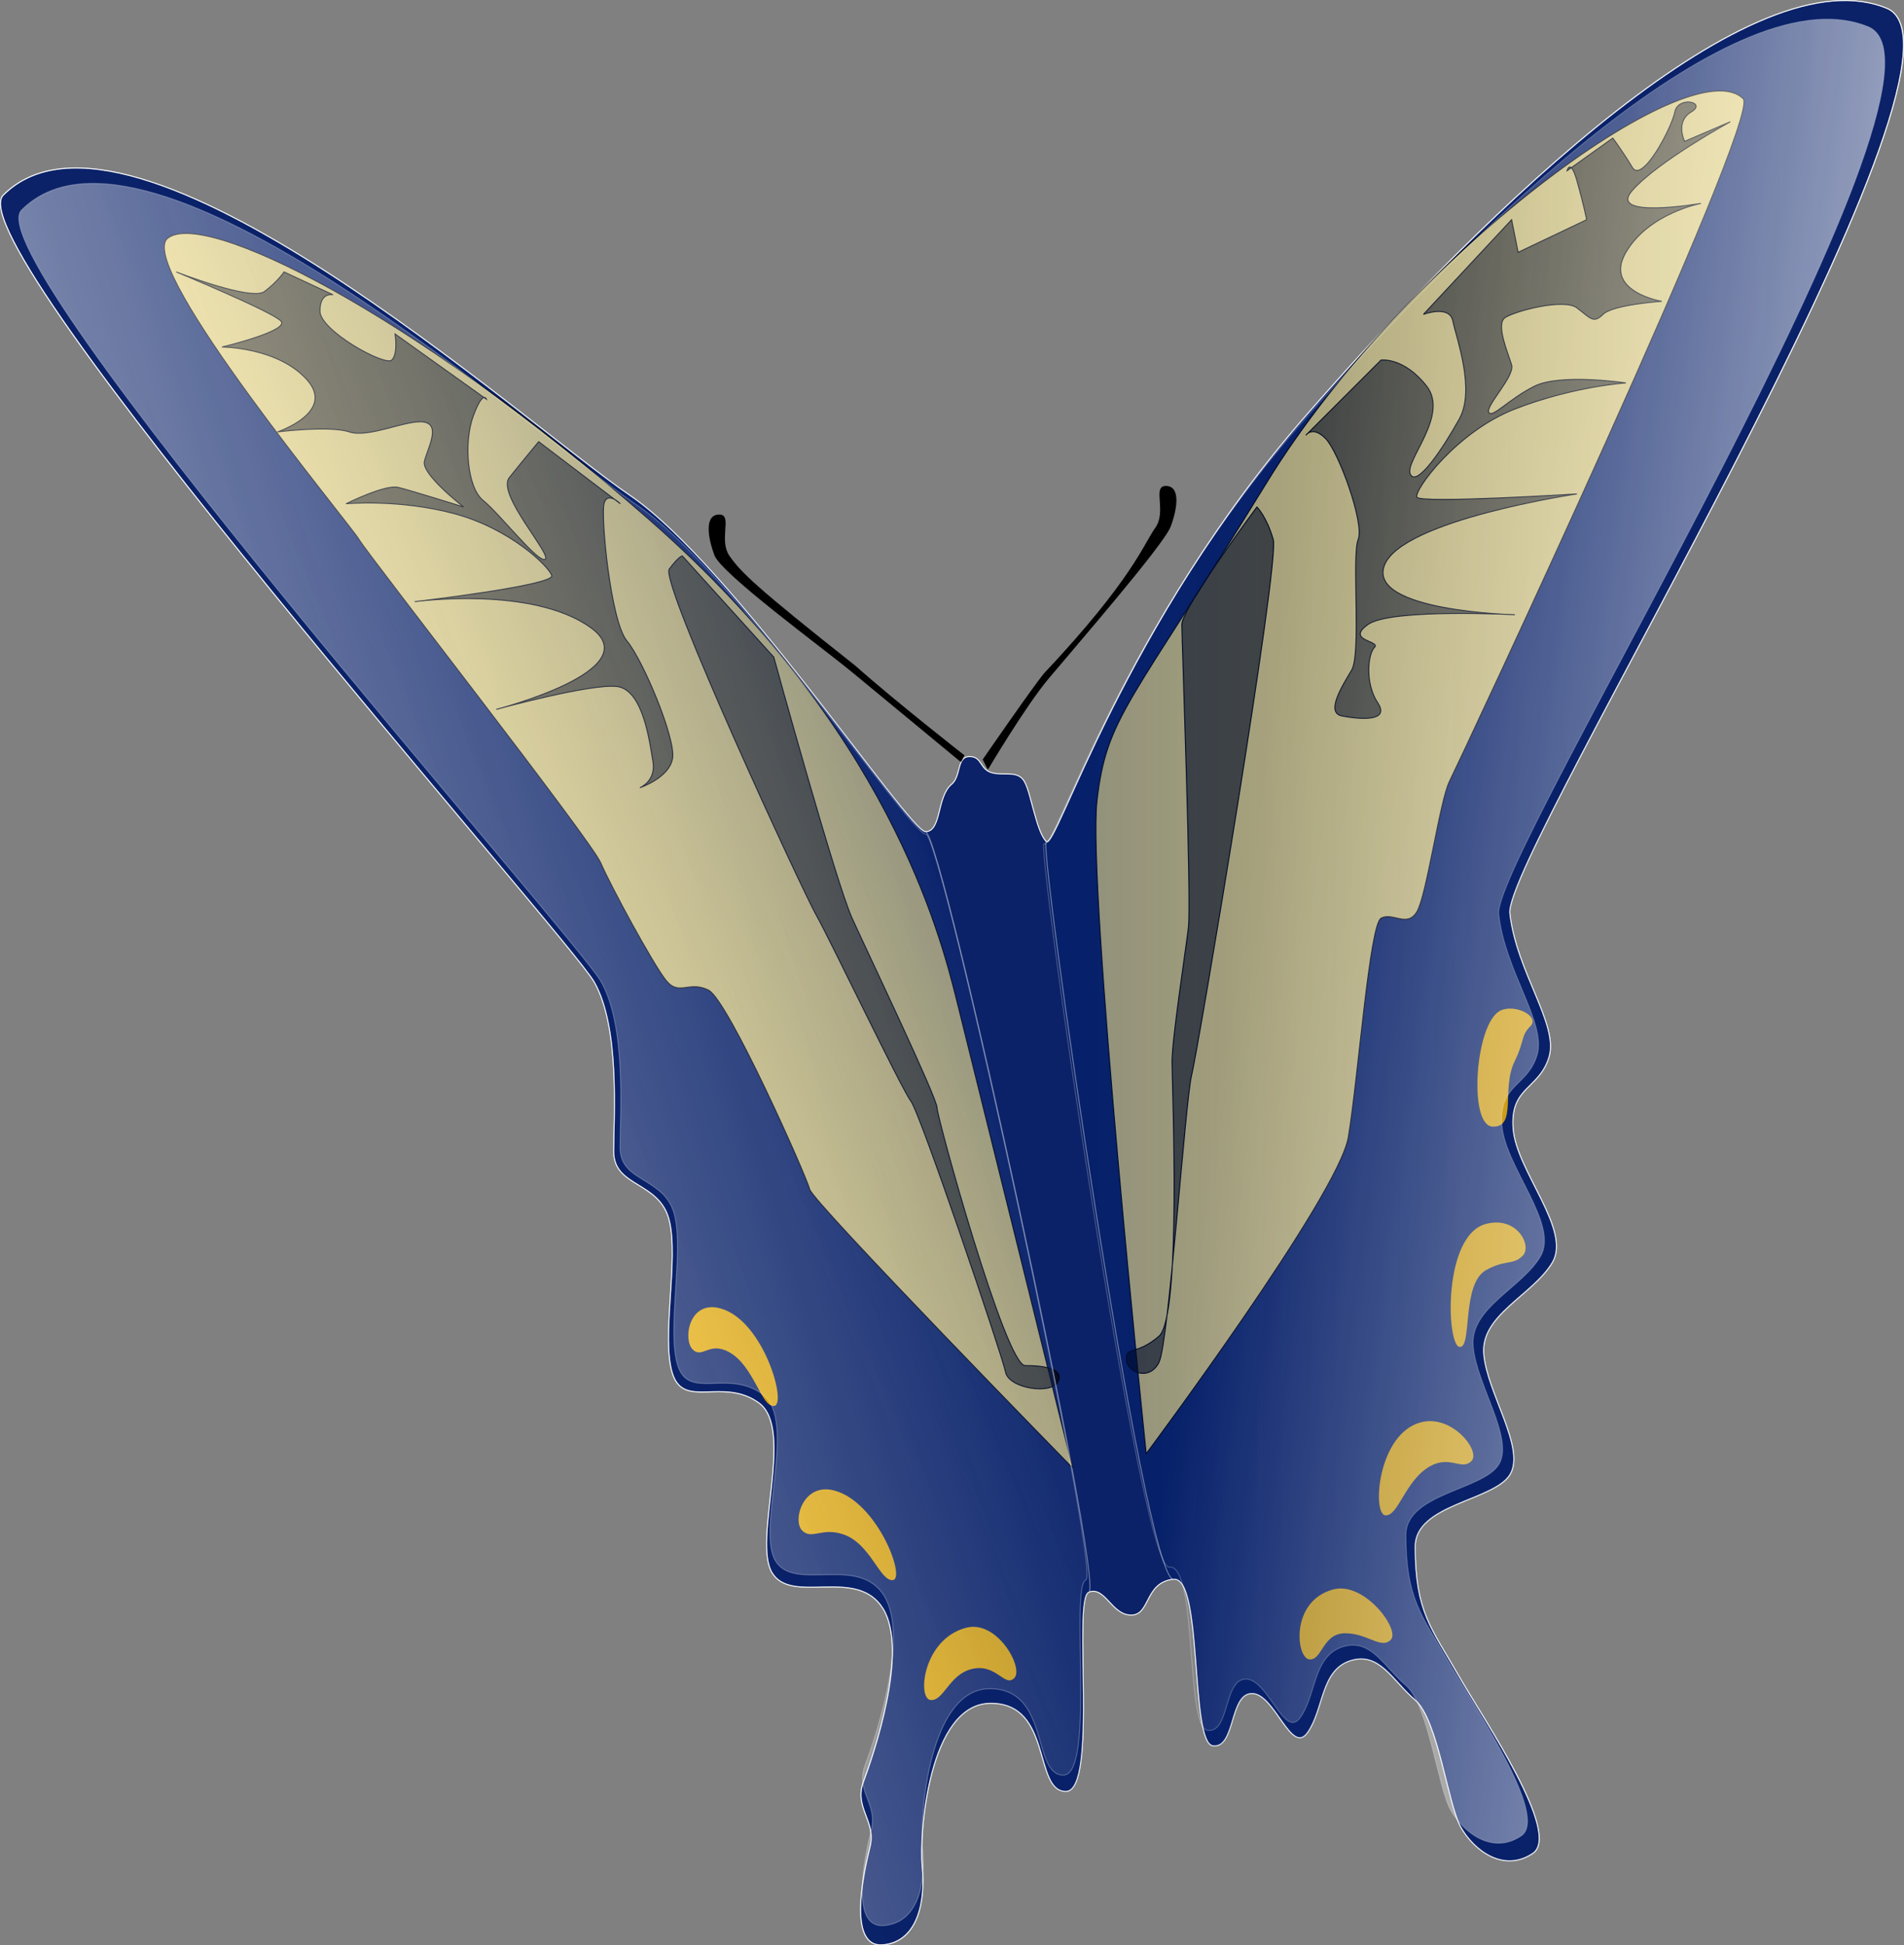
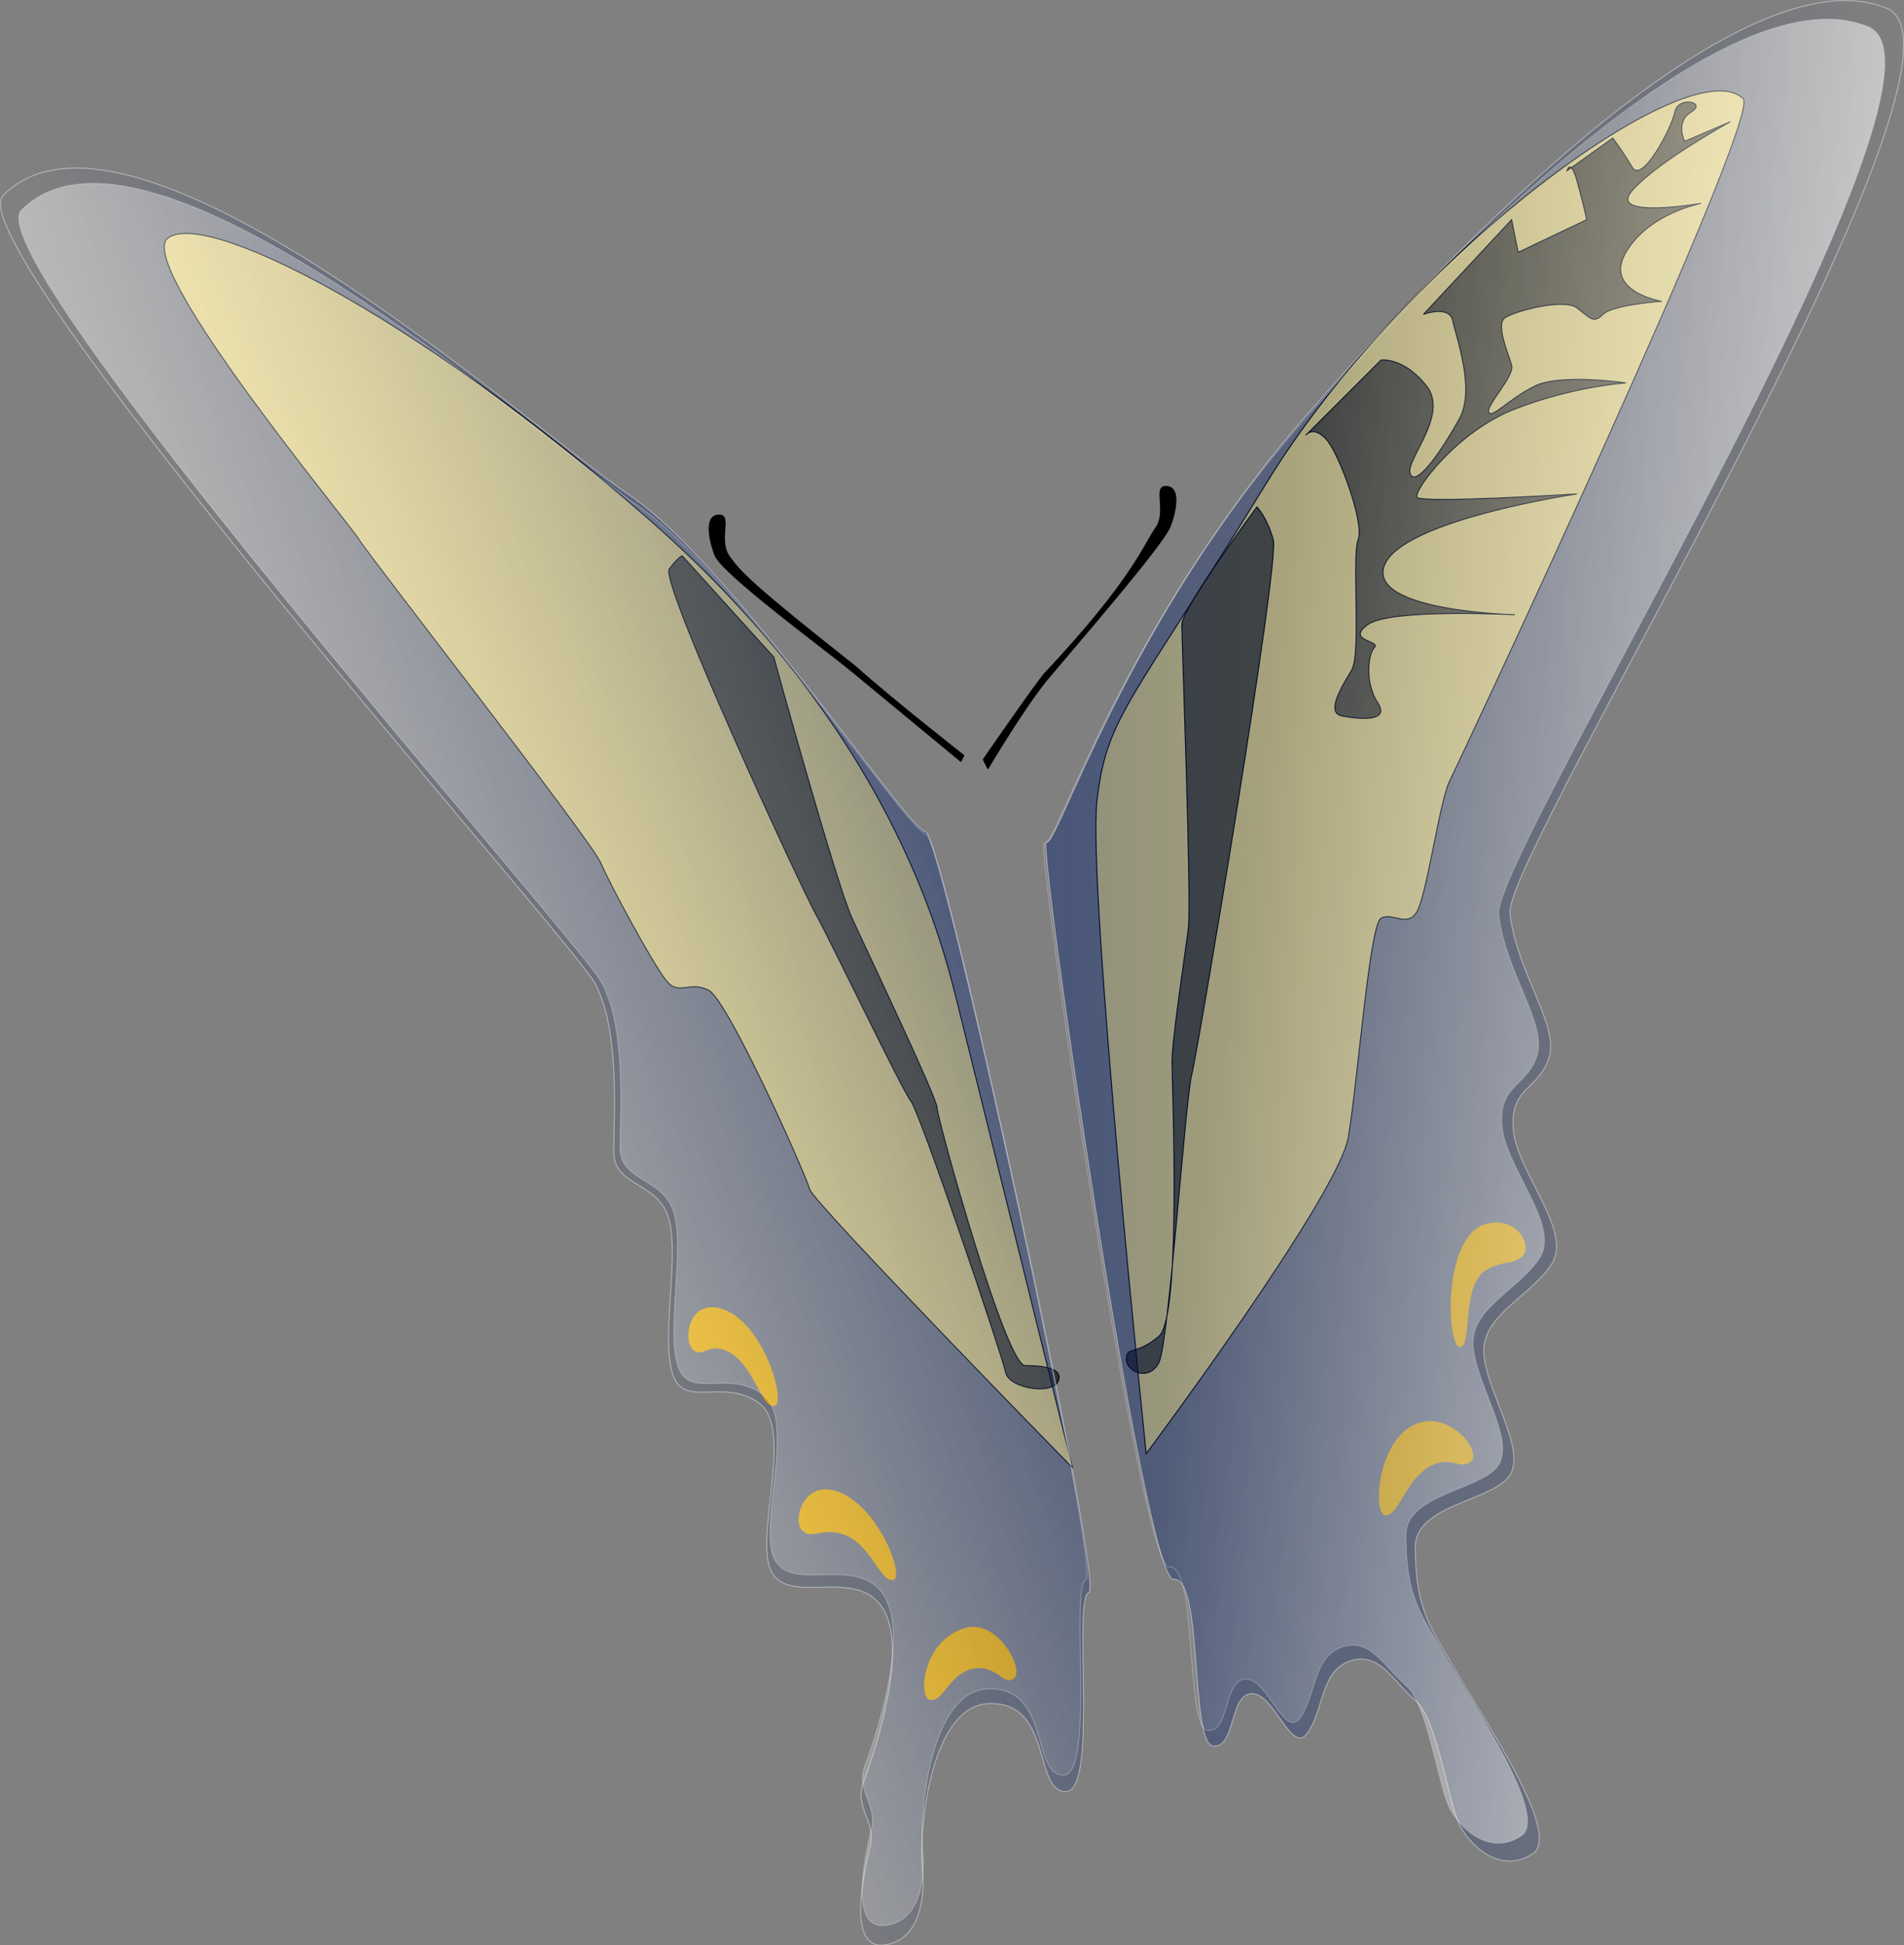
<svg xmlns="http://www.w3.org/2000/svg" xmlns:ns1="http://sodipodi.sourceforge.net/DTD/sodipodi-0.dtd" xmlns:ns2="http://www.inkscape.org/namespaces/inkscape" xmlns:xlink="http://www.w3.org/1999/xlink" id="svg1" ns1:docname="_svgclean2.svg" viewBox="0 0 656.44 670.75" ns1:version="0.32" version="1.1" ns2:version="0.48.3.1 r9886">
  <rect x="0" y="0" width="656.44" height="670.75" fill="#808080" stroke="none" />
  <defs id="defs3">
    <linearGradient id="linearGradient1720" ns2:collect="always">
      <stop id="stop1721" style="stop-color:#ffffff" offset="0" />
      <stop id="stop1722" style="stop-color:#ffffff;stop-opacity:0" offset="1" />
    </linearGradient>
    <linearGradient id="linearGradient1290" y2="439.01" gradientUnits="userSpaceOnUse" y1="361.24" gradientTransform="matrix(.783 0 0 1.277 0 50)" x2="355.24" x1="467.24" ns2:collect="always">
      <stop id="stop1729" style="stop-color:#001e6e" offset="0" />
      <stop id="stop1730" style="stop-color:#001e6e;stop-opacity:0" offset="1" />
    </linearGradient>
    <linearGradient id="linearGradient1291" y2="311.4" gradientUnits="userSpaceOnUse" y1="311.4" gradientTransform="matrix(.679 0 0 1.472 0 50)" x2="800.56" x1="549.45" ns2:collect="always">
      <stop id="stop1738" style="stop-color:#001e6e" offset="0" />
      <stop id="stop1739" style="stop-color:#001e6e;stop-opacity:0" offset="1" />
    </linearGradient>
    <linearGradient id="linearGradient1292" y2="253.23" xlink:href="#linearGradient1720" gradientUnits="userSpaceOnUse" y1="369.88" gradientTransform="scale(.783 1.277)" x2="411.24" x1="173.24" ns2:collect="always" />
    <linearGradient id="linearGradient1293" y2="232.93" xlink:href="#linearGradient1720" gradientUnits="userSpaceOnUse" y1="283.94" gradientTransform="scale(.679 1.472)" x2="631.78" x1="804.68" ns2:collect="always" />
  </defs>
  <ns1:namedview id="base" bordercolor="#666666" ns2:pageshadow="2" ns2:guide-bbox="true" pagecolor="#ffffff" ns2:window-maximized="0" ns2:window-width="674" ns2:zoom="0.96449684" ns2:window-x="0" showgrid="false" borderopacity="1.0" ns2:current-layer="svg1" ns2:cx="290.52035" ns2:cy="49.284449" ns2:window-y="0" ns2:window-height="645" ns2:pageopacity="0.0" showguides="true" />
  <g id="g1264" transform="translate(-17.485 -15.223)">
-     <path id="path1062" ns2:connector-curvature="0" ns1:nodetypes="cccccccccccccccccccccccccccccccccccccccccc" style="fill-rule:evenodd;stroke:#ffffff;stroke-width:.25pt;fill:#001a66;fill-opacity:.911" d="m468.24 157.91c63.03-72.036 154.19-159.83 200.34-139.57 36.61 19.227-132.81 291.51-130.56 311.77s16.88 38.27 13.51 49.52c-3.38 11.26-13.51 10.13-12.38 24.76 1.12 14.63 20.25 34.89 13.5 46.15-6.75 11.25-24.76 18.01-23.63 31.51 1.12 13.51 14.63 32.64 9 41.65-5.63 9-32.64 10.12-32.64 24.76 0 22.51 5.63 28.13 14.63 43.89 9.01 15.76 36.02 55.15 25.89 61.9-10.13 6.76-20.26-1.12-24.76-9s-7.88-37.14-15.76-43.9c-7.88-6.75-12.38-16.88-22.51-13.5s-9 16.88-14.63 24.76-11.26-13.51-19.13-13.51c-7.88 0-5.63 19.14-13.51 18.01-7.88-1.12-3.38-58.52-13.51-57.4-10.13 1.13-7.88 12.38-14.63 12.38s-9-10.13-14.63-7.88 3.38 68.66-7.88 68.66c-11.25 0-4.5-30.39-25.89-30.39-21.38 0-24.76 45.02-23.63 56.28 1.12 11.25-1.13 25.88-13.51 27.01-12.38 1.12-6.75-24.76-4.5-33.77 2.25-9-5.63-13.5-2.25-22.51 3.38-9 15.76-45.02 6.75-59.65-9-14.63-31.51-1.12-38.26-12.38-6.76-11.25 7.87-49.52-4.51-58.53-12.38-9-25.88 2.25-29.82-10.13s2.25-39.39-1.13-52.89c-3.37-13.51-19.13-11.26-19.13-23.64s2.25-42.77-6.75-58.53c-9.01-15.75-220.6-254.36-203.72-271.24 43.894-43.897 180.49 79.42 216.1 103.54 34.89 23.64 96.23 115.93 101.85 115.93 5.63 0 3.82-12 9.01-16.32 3.38-2.81 1.69-9.57 6.19-9.57s3.38 4.51 7.88 5.63c4.5 1.13 9-1.12 11.25 3.38s3.94 16.88 7.32 20.26c3.37 3.37 26.52-74.85 90.04-147.44z" />
    <g id="g1760" style="fill:#f3de83" transform="matrix(1.737,0,0,1.737,-270.66,-460)">
      <path id="path1073" ns2:connector-curvature="0" ns1:nodetypes="cccccccccc" style="stroke:#000000;stroke-width:.144pt;fill-rule:evenodd" d="m378.77 564.96s-51.53-52.71-52.17-55.3c-0.65-2.6-16.2-37.59-20.09-39.53-3.89-1.95-5.84 1.29-8.43-1.95s-11.01-18.79-12.96-23.32c-1.94-4.54-46.01-60.92-47.95-64.16s-43.42-53.13-38.23-59.61c6.48-6.48 48.6 14.25 95.9 55.73 47.31 41.47 57.68 82.29 60.92 95.25s23.01 92.89 23.01 92.89z" />
      <path id="path1695" ns2:connector-curvature="0" ns1:nodetypes="ccccccccc" style="stroke:#000000;stroke-width:.144pt;fill-rule:evenodd" d="m393.39 562.15s38.18-51.2 40.13-62.86c1.94-11.67 4.21-42.12 6.48-43.42 2.26-1.29 5.18 1.95 7.12-1.29 1.95-3.24 4.54-22.04 6.48-25.92 1.95-3.89 61.56-130.9 58.32-135.44-10.36-10.37-67.39 31.76-94.6 76.14-27.22 44.39-31.76 46.34-33.7 63.18-1.94 16.85 9.77 129.61 9.77 129.61z" />
    </g>
    <g id="g1755" transform="matrix(1.737,0,0,1.737,-270.66,-460)">
      <path id="path1701" style="fill-rule:evenodd;stroke:#000000;stroke-width:.144pt;fill:#000000;fill-opacity:.62" ns2:connector-curvature="0" d="m415.37 374.22s-14.9 20.09-14.9 23.33 1.94 55.08 1.29 60.27c-0.64 5.18-3.24 22.03-3.24 26.56 0 4.54 1.95 50.55-2.59 54.44-4.53 3.89-6.48 1.94-6.48 4.53 0 2.6 4.54 4.54 6.48 0.65 1.95-3.89 5.19-51.84 6.48-57.02 1.3-5.19 17.5-101.74 16.2-106.28-1.29-4.53-3.24-6.48-3.24-6.48z" />
      <path id="path1702" style="fill-rule:evenodd;stroke:#000000;stroke-width:.144pt;fill:#000000;fill-opacity:.62" ns2:connector-curvature="0" d="m425.09 359.97s1.3-1.95 3.89 0.65c2.59 2.59 7.78 16.84 6.48 20.08s0.65 22.68-1.3 25.92c-1.94 3.24-5.18 8.43-1.94 9.08 3.24 0.64 9.72 1.29 7.13-2.6-2.59-3.88-1.95-9.72-0.65-11.01 1.3-1.3-5.83-1.3-1.3-4.54 4.54-3.24 29.16-1.94 29.16-1.94s-29.16-0.65-25.92-9.72 38.24-14.26 38.24-14.26-31.11 1.95-31.76 0.65c-0.64-1.3 7.78-12.96 19.44-17.5 11.67-4.53 22.04-5.18 22.04-5.18s-12.96-1.94-18.15 0.65c-5.18 2.59-8.42 6.48-9.07 5.18-0.65-1.29 5.18-7.13 4.54-9.39-0.65-2.27-3.24-8.1-1.3-9.4s11.66-3.89 14.26-1.94c2.59 1.94 3.24 3.24 5.18 1.29 1.94-1.94 11.66-2.59 11.66-2.59s-11.66-1.94-7.12-9.72c4.53-7.78 14.9-9.72 14.9-9.72s-18.79 3.24-13.61-2.59c5.19-5.84 19.44-13.61 19.44-13.61l-9.07 3.89s-1.94-3.89 1.3-5.84c3.24-1.94-2.6-3.24-3.24 0-0.65 3.24-6.48 14.26-8.43 11.02-1.94-3.24-3.89-5.83-3.89-5.83l-9.07 6.48s0.65-2.59 1.95 1.94c1.29 4.54 1.94 7.78 1.94 7.78l-13.61 6.48-1.29-6.48-17.5 18.79s5.18-1.94 5.83 1.3 4.54 13.61 1.3 19.44-8.43 13.61-9.72 11.01c-1.3-2.59 7.77-11.66 3.24-17.49-4.54-5.83-9.07-5.19-9.07-5.19l-14.91 14.91z" />
      <path id="path1703" style="fill-rule:evenodd;stroke:#000000;stroke-width:.144pt;fill:#000000;fill-opacity:.62" ns2:connector-curvature="0" d="m319.47 404.03s12.31 44.71 15.55 51.84 16.85 35.64 16.85 37.59c0 1.94 13.61 51.19 17.49 51.19 3.89 0 7.78 0.65 6.48 3.24-1.29 2.59-9.72 1.3-10.36-1.94-0.65-3.24-16.85-51.2-18.8-53.79-1.94-2.59-16.2-32.4-18.79-36.94-2.59-4.53-31.1-66.09-29.16-68.68 1.94-2.6 2.59-2.6 2.59-2.6l18.15 20.09z" />
-       <path id="path1704" style="fill-rule:evenodd;stroke:#000000;stroke-width:.144pt;fill:#000000;fill-opacity:.62" ns2:connector-curvature="0" d="m289.01 373.58s-2.59-2.6-3.24 0c-0.65 2.59 1.3 23.32 4.54 27.21s9.72 19.44 9.07 23.33-6.48 5.83-6.48 5.83 3.24-1.29 2.59-5.18-1.94-14.26-7.13-14.91c-5.18-0.64-23.97 4.54-23.97 4.54s30.45-7.78 18.79-16.2c-11.67-8.42-34.99-5.18-34.99-5.18s27.86-3.24 27.21-5.19c-0.65-1.94-8.42-9.39-19.44-12.31-11.01-2.92-21.38-1.94-21.38-1.94s7.77-3.89 10.37-3.24c2.59 0.64 12.96 3.88 12.96 3.88s-8.43-6.48-7.78-9.07 3.24-7.13 0-7.77c-3.24-0.65-11.02 3.24-14.9 1.94-3.89-1.3-14.26 0-14.26 0s11.66-3.89 5.83-10.37-16.85-6.48-16.85-6.48 13.61-3.24 11.67-5.18c-1.95-1.95-20.74-9.72-20.74-9.72s14.91 5.83 17.5 3.89c2.59-1.95 3.89-3.89 3.89-3.89l9.72 4.53s-2.6-0.64-2.6 3.24c0 3.89 12.96 11.02 14.26 9.72 1.3-1.29 0.65-5.18 0.65-5.18l18.14 12.96s-0.65-1.94-2.59 3.24-1.3 14.26 1.94 16.85 11.02 12.63 12.32 11.66c1.29-0.97-9.72-12.96-7.13-16.2s5.83-7.13 5.83-7.13l16.2 12.32z" />
    </g>
    <g id="g1772" style="fill:#ffbc00" transform="matrix(1.737,0,0,1.737,-270.66,-460)">
-       <path id="path1705" ns2:connector-curvature="0" ns1:nodetypes="ccccc" style="fill-rule:evenodd" d="m441.94 599.08c-1.94 1.95-4.54-1.29-9.07-1.29-4.54 0-4.54 5.5-7.13 5.18s-3.8-11.58 4.77-13.88c6.22-1.66 13.37 8.05 11.43 9.99z" />
      <path id="path1708" ns2:connector-curvature="0" ns1:nodetypes="ccccc" style="fill-rule:evenodd" d="m367.21 606.68c-1.94 1.95-3.61-3.09-8.61-1.75-4.38 1.17-5.45 6.43-8.04 6.1-2.6-0.32-1.52-12.04 7.06-14.33 6.21-1.67 11.54 8.04 9.59 9.98z" />
      <path id="path1709" ns2:connector-curvature="0" ns1:nodetypes="ccccc" style="fill-rule:evenodd" d="m457.94 563.61c-1.94 1.95-4.18-1.19-8.16 1-4.99 2.75-6.36 10.09-8.96 9.76-2.59-0.32-1.51-16.16 7.07-18.45 6.21-1.67 11.99 5.75 10.05 7.69z" />
      <path id="path1712" ns2:connector-curvature="0" ns1:nodetypes="ccccc" style="fill-rule:evenodd" d="m468.11 522.86c-1.94 1.94-3.26 0.64-7.24 2.83-4.99 2.75-2.7 15.59-5.29 15.26-2.59-0.32-3.35-22.12 5.23-24.41 6.21-1.67 9.25 4.38 7.3 6.32z" />
      <path id="path1713" ns2:connector-curvature="0" ns1:nodetypes="ccccc" style="fill-rule:evenodd" d="m303.36 541.44c1.94 1.95 3.26-1.65 7.24 0.54 4.99 2.75 6.37 11.01 8.96 10.68 2.59-0.32-2.15-17.08-10.73-19.37-6.22-1.67-7.42 6.21-5.47 8.15z" />
      <path id="path1714" ns2:connector-curvature="0" ns1:nodetypes="ccccc" style="fill-rule:evenodd" d="m325.09 577.38c1.94 1.94 3.86-0.68 8.16 0.77 5.45 1.83 7.28 9.4 9.87 9.08 2.6-0.33-3.06-15.48-11.64-17.78-6.22-1.66-8.33 5.99-6.39 7.93z" />
-       <path id="path1715" ns2:connector-curvature="0" ns1:nodetypes="ccccc" style="fill-rule:evenodd" d="m469.64 477.29c-1.94 1.95-1.11 2.88-3.11 6.95-2.71 5.5 0.52 13.15-4.38 12.98-4.89-0.18-3.47-20.65 1.56-23.04 2.93-1.39 7.88 1.17 5.93 3.11z" />
    </g>
    <path id="path1716" ns2:connector-curvature="0" ns1:nodetypes="cccccccc" style="fill-rule:evenodd;stroke:#000000;stroke-width:.25pt;fill:#000000" d="m358.07 280.29s12.73-21.49 20.69-31.04 39.79-46.16 42.18-52.52c2.39-6.37 3.44-14.1-1.78-13.77-4.07 0.26 0.75 8.76-3.23 14.33s-7.91 17.83-38.34 50.18c-3.97 4.77-21.11 29.64-21.11 29.64l1.59 3.18z" />
    <path id="path1717" ns2:connector-curvature="0" ns1:nodetypes="cccccccc" style="fill-rule:evenodd;stroke:#000000;stroke-width:.25pt;fill:#000000" d="m348.76 277.76s-27.98-23.12-37.57-31.04c-10.21-8.42-44.86-33.77-47.25-40.14-2.38-6.37-3.43-14.09 1.79-13.76 4.06 0.25-0.76 8.75 3.22 14.32s8.56 10.27 43.4 37.8c13.55 12.09 37.44 30.76 37.44 30.76l-1.03 2.06z" />
    <g id="g1784" transform="matrix(1.737,0,0,1.737,-270.66,-546.84)">
      <path id="path1727" ns2:connector-curvature="0" ns1:nodetypes="cccccccccccccccccc" style="opacity:.425;fill-rule:evenodd;stroke:#ffffff;stroke-width:.144pt;fill:url(#linearGradient1290)" d="m382 639.69c-3.24 1.29 1.94 39.52-4.54 39.52s-2.59-17.49-14.9-17.49-14.26 25.92-13.61 32.4-0.65 14.9-7.77 15.55c-7.13 0.65-3.89-14.26-2.6-19.44 1.3-5.18-3.24-7.78-1.29-12.96 1.94-5.18 9.07-25.92 3.89-34.34-5.19-8.43-18.15-0.65-22.04-7.13-3.88-6.48 4.54-28.51-2.59-33.7-7.13-5.18-14.9 1.3-17.17-5.83s1.29-22.68-0.65-30.46c-1.94-7.77-11.02-6.48-11.02-13.61 0-7.12 1.3-24.62-3.88-33.69-5.19-9.07-127.01-146.45-117.29-156.17 25.27-25.27 103.92 45.73 124.41 59.62 20.09 13.6 55.41 66.74 58.65 66.74s35.64 149.69 32.4 150.99z" />
      <path id="path1732" ns2:connector-curvature="0" ns1:nodetypes="cccccccccccccccccccc" style="opacity:.425;fill-rule:evenodd;stroke:#ffffff;stroke-width:.144pt;fill:url(#linearGradient1291)" d="m425.42 405.76c36.28-41.48 88.77-92.02 115.34-80.36 21.08 11.07-76.46 167.84-75.17 179.5 1.3 11.66 9.72 22.03 7.78 28.51-1.95 6.48-7.78 5.83-7.13 14.26 0.65 8.42 11.66 20.09 7.78 26.57-3.89 6.48-14.26 10.37-13.61 18.14 0.65 7.78 8.42 18.79 5.18 23.98-3.24 5.18-18.79 5.83-18.79 14.25 0 12.96 3.24 16.2 8.42 25.28 5.19 9.07 20.74 31.75 14.91 35.64-5.83 3.88-11.67-0.65-14.26-5.19-2.59-4.53-4.53-21.38-9.07-25.27s-7.13-9.72-12.96-7.78c-5.83 1.95-5.18 9.72-8.42 14.26s-6.48-7.78-11.02-7.78-3.24 11.02-7.78 10.37c-4.53-0.65-1.94-33.69-7.77-33.05-5.83 0.65-27.22-148.39-25.27-146.45 1.94 1.95 15.27-43.09 51.84-84.88z" />
    </g>
    <g id="g1789" style="opacity:.849" transform="matrix(1.703,0,0,1.703,-258.7,-444.28)">
      <path id="path1741" ns2:connector-curvature="0" ns1:nodetypes="cccccccccccccccccc" style="opacity:.774;stroke-opacity:.413;fill-rule:evenodd;stroke:#ffffff;stroke-width:.147pt;fill:url(#linearGradient1292)" d="m382 589.69c-3.24 1.29 1.94 39.52-4.54 39.52s-2.59-17.49-14.9-17.49-14.26 25.92-13.61 32.4-0.65 14.9-7.77 15.55c-7.13 0.65-3.89-14.26-2.6-19.44 1.3-5.18-3.24-7.78-1.29-12.96 1.94-5.18 9.07-25.92 3.89-34.34-5.19-8.43-18.15-0.65-22.04-7.13-3.88-6.48 4.54-28.51-2.59-33.7-7.13-5.18-14.9 1.3-17.17-5.83s1.29-22.68-0.65-30.46c-1.94-7.77-11.02-6.48-11.02-13.61 0-7.12 1.3-24.62-3.88-33.69-5.19-9.07-127.01-146.45-117.29-156.17 25.27-25.27 103.92 45.73 124.41 59.62 20.09 13.6 55.41 66.74 58.65 66.74s35.64 149.69 32.4 150.99z" />
      <path id="path1742" ns2:connector-curvature="0" ns1:nodetypes="cccccccccccccccccccc" style="opacity:.774;stroke-opacity:.358;fill-rule:evenodd;stroke:#ffffff;stroke-width:.147pt;fill:url(#linearGradient1293)" d="m425.42 355.76c36.28-41.48 88.77-92.02 115.34-80.36 21.08 11.07-76.46 167.84-75.17 179.5 1.3 11.66 9.72 22.03 7.78 28.51-1.95 6.48-7.78 5.83-7.13 14.26 0.65 8.42 11.66 20.09 7.78 26.57-3.89 6.48-14.26 10.37-13.61 18.14 0.65 7.78 8.42 18.79 5.18 23.98-3.24 5.18-18.79 5.83-18.79 14.25 0 12.96 3.24 16.2 8.42 25.28 5.19 9.07 20.74 31.75 14.91 35.64-5.83 3.88-11.67-0.65-14.26-5.19-2.59-4.53-4.53-21.38-9.07-25.27s-7.13-9.72-12.96-7.78c-5.83 1.95-5.18 9.72-8.42 14.26s-6.48-7.78-11.02-7.78-3.24 11.02-7.78 10.37c-4.53-0.65-1.94-33.69-7.77-33.05-5.83 0.65-27.22-148.39-25.27-146.45 1.94 1.95 15.27-43.09 51.84-84.88z" />
    </g>
  </g>
</svg>